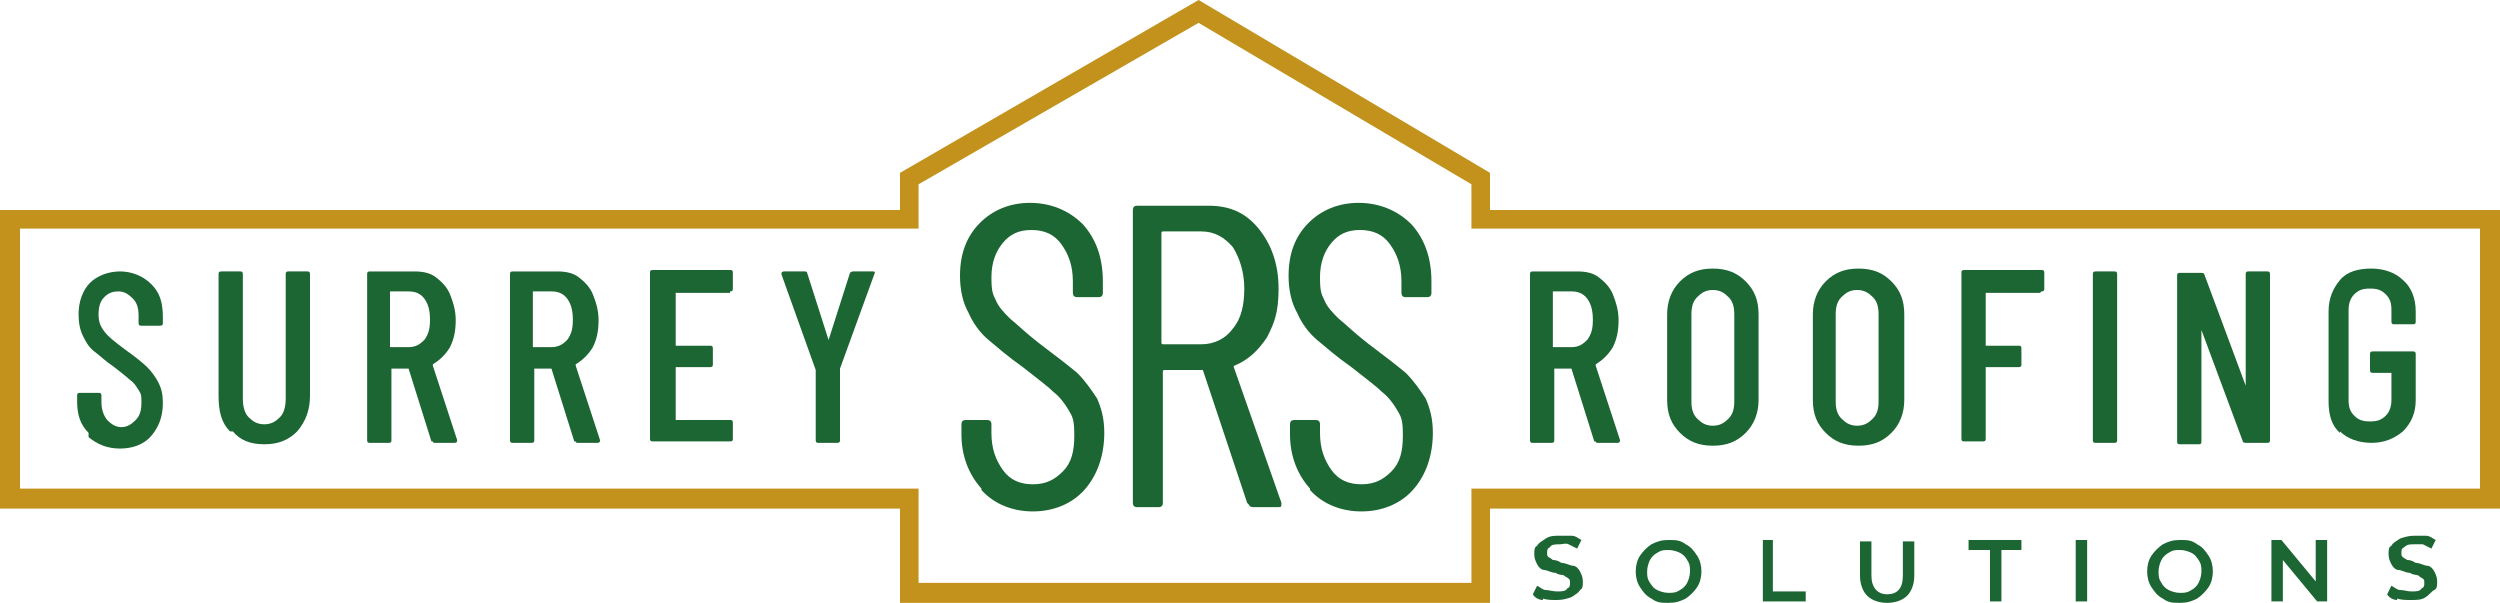
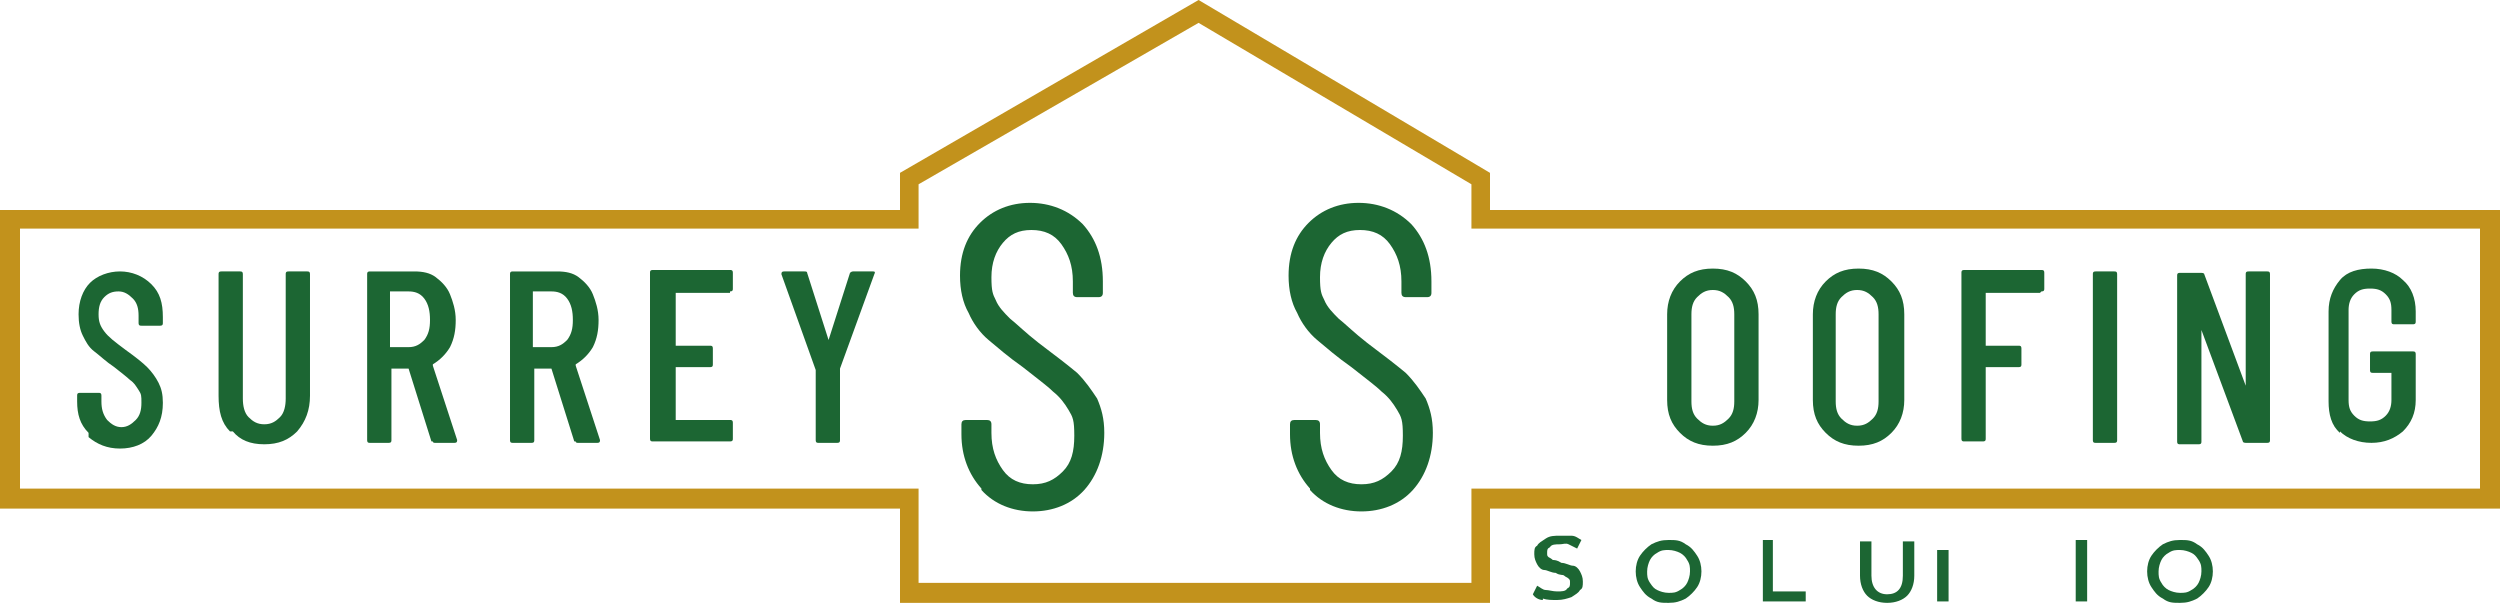
<svg xmlns="http://www.w3.org/2000/svg" id="Layer_1" version="1.1" viewBox="0 0 175 42.2">
  <defs>
    <style>
      .st0 {
        fill: #1c6633;
      }

      .st1 {
        fill: #c2921c;
      }
    </style>
  </defs>
  <g>
    <path class="st0" d="M6.2,30.3c-.6-.6-.8-1.3-.8-2.2v-.4c0-.1,0-.2.2-.2h1.3c.1,0,.2,0,.2.2v.4c0,.5.1.9.4,1.3.3.3.6.5,1,.5s.7-.2,1-.5.4-.7.4-1.2,0-.6-.2-.9-.3-.5-.6-.7c-.2-.2-.6-.5-1.1-.9-.6-.4-1-.8-1.4-1.1s-.6-.7-.8-1.1c-.2-.4-.3-.9-.3-1.5,0-.9.3-1.7.8-2.2.5-.5,1.3-.8,2.1-.8s1.6.3,2.2.9c.6.6.8,1.3.8,2.3v.4c0,.1,0,.2-.2.2h-1.3c-.1,0-.2,0-.2-.2v-.5c0-.5-.1-.9-.4-1.2-.3-.3-.6-.5-1-.5s-.7.1-1,.4c-.3.3-.4.7-.4,1.2s.1.8.4,1.2.7.7,1.5,1.3c.7.5,1.2.9,1.5,1.2.3.3.6.7.8,1.1.2.4.3.8.3,1.4,0,1-.3,1.7-.8,2.3s-1.3.9-2.2.9-1.6-.3-2.2-.8Z" />
    <path class="st0" d="M16.1,30.2c-.6-.6-.8-1.4-.8-2.5v-8.5c0-.1,0-.2.2-.2h1.3c.1,0,.2,0,.2.2v8.7c0,.5.1,1,.4,1.3.3.3.6.5,1.1.5s.8-.2,1.1-.5c.3-.3.4-.8.4-1.3v-8.7c0-.1,0-.2.2-.2h1.3c.1,0,.2,0,.2.2v8.5c0,1-.3,1.8-.9,2.5-.6.6-1.3.9-2.3.9s-1.7-.3-2.2-.9Z" />
    <path class="st0" d="M30.2,30.9l-1.6-5.1s0,0,0,0h-1.2s0,0,0,0v5c0,.1,0,.2-.2.2h-1.3c-.1,0-.2,0-.2-.2v-11.6c0-.1,0-.2.2-.2h3.1c.6,0,1.1.1,1.5.4.4.3.8.7,1,1.2.2.5.4,1.1.4,1.8s-.1,1.3-.4,1.9c-.3.5-.7.9-1.2,1.2,0,0,0,0,0,.1l1.7,5.2h0c0,.1,0,.2-.2.2h-1.3c-.1,0-.2,0-.2-.1ZM27.3,20.5v3.8s0,0,0,0h1.3c.5,0,.8-.2,1.1-.5.3-.4.4-.8.4-1.4s-.1-1.1-.4-1.5c-.3-.4-.7-.5-1.1-.5h-1.3s0,0,0,0Z" />
    <path class="st0" d="M40.2,30.9l-1.6-5.1s0,0,0,0h-1.2s0,0,0,0v5c0,.1,0,.2-.2.2h-1.3c-.1,0-.2,0-.2-.2v-11.6c0-.1,0-.2.2-.2h3.1c.6,0,1.1.1,1.5.4.4.3.8.7,1,1.2.2.5.4,1.1.4,1.8s-.1,1.3-.4,1.9c-.3.5-.7.9-1.2,1.2,0,0,0,0,0,.1l1.7,5.2h0c0,.1,0,.2-.2.2h-1.3c-.1,0-.2,0-.2-.1ZM37.3,20.5v3.8s0,0,0,0h1.3c.5,0,.8-.2,1.1-.5.3-.4.4-.8.4-1.4s-.1-1.1-.4-1.5c-.3-.4-.7-.5-1.1-.5h-1.3s0,0,0,0Z" />
    <path class="st0" d="M51.1,20.5h-3.8s0,0,0,0v3.7s0,0,0,0h2.4c.1,0,.2,0,.2.2v1.1c0,.1,0,.2-.2.2h-2.4s0,0,0,0v3.7s0,0,0,0h3.8c.1,0,.2,0,.2.2v1.1c0,.1,0,.2-.2.2h-5.4c-.1,0-.2,0-.2-.2v-11.6c0-.1,0-.2.2-.2h5.4c.1,0,.2,0,.2.2v1.1c0,.1,0,.2-.2.2Z" />
    <path class="st0" d="M57.1,30.8v-4.9h0c0,0-2.4-6.7-2.4-6.7h0c0-.1,0-.2.2-.2h1.4c.1,0,.2,0,.2.1l1.5,4.7s0,0,0,0,0,0,0,0l1.5-4.7c0,0,.1-.1.2-.1h1.4c.1,0,.2,0,.1.2l-2.4,6.6h0v5c0,.1,0,.2-.2.2h-1.3c-.1,0-.2,0-.2-.2Z" />
  </g>
  <g>
-     <path class="st0" d="M111.6,30.9l-1.6-5.1s0,0,0,0h-1.2s0,0,0,0v5c0,.1,0,.2-.2.2h-1.3c-.1,0-.2,0-.2-.2v-11.6c0-.1,0-.2.2-.2h3.1c.6,0,1.1.1,1.5.4.4.3.8.7,1,1.2.2.5.4,1.1.4,1.8s-.1,1.3-.4,1.9c-.3.5-.7.9-1.2,1.2,0,0,0,0,0,.1l1.7,5.2h0c0,.1,0,.2-.2.2h-1.3c-.1,0-.2,0-.2-.1ZM108.7,20.5v3.8s0,0,0,0h1.3c.5,0,.8-.2,1.1-.5.3-.4.4-.8.4-1.4s-.1-1.1-.4-1.5c-.3-.4-.7-.5-1.1-.5h-1.3s0,0,0,0Z" />
    <path class="st0" d="M117.6,30.3c-.6-.6-.9-1.3-.9-2.3v-6c0-.9.3-1.7.9-2.3.6-.6,1.3-.9,2.3-.9s1.7.3,2.3.9.9,1.3.9,2.3v6c0,.9-.3,1.7-.9,2.3s-1.3.9-2.3.9-1.7-.3-2.3-.9ZM121,29.3c.3-.3.4-.7.4-1.2v-6.1c0-.5-.1-.9-.4-1.2-.3-.3-.6-.5-1.1-.5s-.8.2-1.1.5c-.3.3-.4.7-.4,1.2v6.1c0,.5.1.9.4,1.2s.6.5,1.1.5.8-.2,1.1-.5Z" />
    <path class="st0" d="M127.8,30.3c-.6-.6-.9-1.3-.9-2.3v-6c0-.9.3-1.7.9-2.3.6-.6,1.3-.9,2.3-.9s1.7.3,2.3.9.9,1.3.9,2.3v6c0,.9-.3,1.7-.9,2.3s-1.3.9-2.3.9-1.7-.3-2.3-.9ZM131.1,29.3c.3-.3.4-.7.4-1.2v-6.1c0-.5-.1-.9-.4-1.2-.3-.3-.6-.5-1.1-.5s-.8.2-1.1.5c-.3.3-.4.7-.4,1.2v6.1c0,.5.1.9.4,1.2s.6.5,1.1.5.8-.2,1.1-.5Z" />
    <path class="st0" d="M142.8,20.5h-3.8s0,0,0,0v3.7s0,0,0,0h2.3c.1,0,.2,0,.2.2v1.1c0,.1,0,.2-.2.2h-2.3s0,0,0,0v5c0,.1,0,.2-.2.2h-1.3c-.1,0-.2,0-.2-.2v-11.6c0-.1,0-.2.2-.2h5.4c.1,0,.2,0,.2.2v1.1c0,.1,0,.2-.2.2Z" />
    <path class="st0" d="M146.5,30.8v-11.6c0-.1,0-.2.2-.2h1.3c.1,0,.2,0,.2.2v11.6c0,.1,0,.2-.2.2h-1.3c-.1,0-.2,0-.2-.2Z" />
    <path class="st0" d="M157.4,19h1.3c.1,0,.2,0,.2.2v11.6c0,.1,0,.2-.2.2h-1.5c0,0-.2,0-.2-.1l-2.9-7.8s0,0,0,0c0,0,0,0,0,0v7.8c0,.1,0,.2-.2.2h-1.3c-.1,0-.2,0-.2-.2v-11.6c0-.1,0-.2.2-.2h1.5c0,0,.2,0,.2.1l2.9,7.8s0,0,0,0c0,0,0,0,0,0v-7.8c0-.1,0-.2.2-.2Z" />
    <path class="st0" d="M163.8,30.3c-.6-.5-.8-1.3-.8-2.2v-6.3c0-.9.3-1.6.8-2.2s1.3-.8,2.2-.8,1.7.3,2.2.8c.6.5.9,1.3.9,2.2v.7c0,.1,0,.2-.2.2h-1.3c-.1,0-.2,0-.2-.2v-.8c0-.5-.1-.8-.4-1.1-.3-.3-.6-.4-1.1-.4s-.8.1-1.1.4c-.3.3-.4.7-.4,1.1v6.3c0,.5.1.8.4,1.1.3.3.6.4,1.1.4s.8-.1,1.1-.4c.3-.3.4-.7.4-1.1v-1.9s0,0,0,0h-1.3c-.1,0-.2,0-.2-.2v-1.1c0-.1,0-.2.2-.2h2.8c.1,0,.2,0,.2.2v3.2c0,.9-.3,1.6-.9,2.2-.6.5-1.3.8-2.2.8s-1.7-.3-2.2-.8Z" />
  </g>
  <g>
    <path class="st0" d="M68.7,34.2c-.9-1-1.4-2.3-1.4-3.8v-.7c0-.2.1-.3.3-.3h1.5c.2,0,.3.1.3.3v.6c0,1.1.3,1.9.8,2.6s1.2,1,2.1,1,1.5-.3,2.1-.9c.6-.6.8-1.4.8-2.5s-.1-1.3-.4-1.8-.6-.9-1.1-1.3c-.4-.4-1.1-.9-2.1-1.7-1-.7-1.8-1.4-2.4-1.9-.6-.5-1.1-1.2-1.4-1.9-.4-.7-.6-1.6-.6-2.6,0-1.6.5-2.8,1.4-3.7.9-.9,2.1-1.4,3.5-1.4s2.7.5,3.7,1.5c.9,1,1.4,2.3,1.4,4v.8c0,.2-.1.3-.3.3h-1.5c-.2,0-.3-.1-.3-.3v-.8c0-1.1-.3-1.9-.8-2.6-.5-.7-1.2-1-2.1-1s-1.5.3-2,.9c-.5.6-.8,1.4-.8,2.4s.1,1.2.3,1.6c.2.5.6.9,1,1.3.5.4,1.1,1,2,1.7,1.2.9,2.1,1.6,2.7,2.1.6.6,1,1.2,1.4,1.8.3.7.5,1.4.5,2.4,0,1.6-.5,3-1.4,4-.9,1-2.2,1.5-3.6,1.5s-2.7-.5-3.6-1.5Z" />
-     <path class="st0" d="M87.3,35.2l-3.1-9.3c0,0,0,0-.1,0h-2.6c0,0-.1,0-.1.1v9.2c0,.2-.1.3-.3.3h-1.5c-.2,0-.3-.1-.3-.3V14.7c0-.2.1-.3.3-.3h5c1.5,0,2.6.5,3.5,1.6.9,1.1,1.4,2.5,1.4,4.2s-.3,2.4-.8,3.4c-.6.9-1.3,1.6-2.3,2,0,0-.1,0,0,.2l3.3,9.4h0c0,.3,0,.3-.3.3h-1.6c-.2,0-.3,0-.4-.2ZM81.3,16.4v7.6c0,0,0,.1.1.1h2.7c.9,0,1.7-.4,2.2-1.1.6-.7.8-1.7.8-2.8s-.3-2.1-.8-2.9c-.6-.7-1.3-1.1-2.2-1.1h-2.7c0,0-.1,0-.1.1Z" />
    <path class="st0" d="M91.7,34.2c-.9-1-1.4-2.3-1.4-3.8v-.7c0-.2.1-.3.3-.3h1.5c.2,0,.3.1.3.3v.6c0,1.1.3,1.9.8,2.6s1.2,1,2.1,1,1.5-.3,2.1-.9c.6-.6.8-1.4.8-2.5s-.1-1.3-.4-1.8c-.3-.5-.6-.9-1.1-1.3-.4-.4-1.1-.9-2.1-1.7-1-.7-1.8-1.4-2.4-1.9-.6-.5-1.1-1.2-1.4-1.9-.4-.7-.6-1.6-.6-2.6,0-1.6.5-2.8,1.4-3.7.9-.9,2.1-1.4,3.5-1.4s2.7.5,3.7,1.5c.9,1,1.4,2.3,1.4,4v.8c0,.2-.1.3-.3.3h-1.5c-.2,0-.3-.1-.3-.3v-.8c0-1.1-.3-1.9-.8-2.6-.5-.7-1.2-1-2.1-1s-1.5.3-2,.9-.8,1.4-.8,2.4.1,1.2.3,1.6c.2.5.6.9,1,1.3.5.4,1.1,1,2,1.7,1.2.9,2.1,1.6,2.7,2.1.6.6,1,1.2,1.4,1.8.3.7.5,1.4.5,2.4,0,1.6-.5,3-1.4,4-.9,1-2.2,1.5-3.6,1.5s-2.7-.5-3.6-1.5Z" />
  </g>
  <g>
    <path class="st0" d="M108,42c-.3,0-.6-.2-.7-.4l.3-.6c.2.1.4.3.6.3s.5.1.8.1.6,0,.7-.2c.2-.1.2-.2.2-.4s0-.2-.1-.3-.2-.1-.3-.2-.3,0-.6-.2c-.3,0-.6-.2-.8-.2-.2,0-.4-.2-.5-.4s-.2-.4-.2-.7,0-.5.2-.6c.1-.2.3-.3.6-.5s.6-.2,1-.2.5,0,.8,0,.5.2.7.3l-.3.6c-.2-.1-.4-.2-.6-.3s-.4,0-.6,0c-.3,0-.6,0-.7.2-.2.1-.2.2-.2.4s0,.2.1.3c0,0,.2.1.3.2.1,0,.3,0,.6.2.3,0,.6.2.8.2.2,0,.4.2.5.4s.2.4.2.7,0,.5-.2.6c-.1.2-.3.3-.6.5-.3.1-.6.2-1,.2s-.7,0-1-.1Z" />
    <path class="st0" d="M115.6,41.9c-.4-.2-.6-.5-.8-.8s-.3-.7-.3-1.1.1-.8.3-1.1.5-.6.8-.8c.4-.2.7-.3,1.2-.3s.8,0,1.2.3c.4.2.6.5.8.8.2.3.3.7.3,1.1s-.1.8-.3,1.1c-.2.3-.5.6-.8.8-.4.2-.7.3-1.2.3s-.8,0-1.2-.3ZM117.6,41.3c.2-.1.4-.3.5-.5.1-.2.2-.5.2-.8s0-.5-.2-.8c-.1-.2-.3-.4-.5-.5-.2-.1-.5-.2-.8-.2s-.5,0-.8.2c-.2.1-.4.3-.5.5s-.2.5-.2.8,0,.5.2.8.3.4.5.5c.2.1.5.2.8.2s.5,0,.8-.2Z" />
    <path class="st0" d="M123.3,37.8h.8v3.6h2.3v.7h-3v-4.3Z" />
    <path class="st0" d="M130.7,41.7c-.3-.3-.5-.8-.5-1.4v-2.4h.8v2.4c0,.8.4,1.3,1.1,1.3s1.1-.4,1.1-1.3v-2.4h.8v2.4c0,.6-.2,1.1-.5,1.4-.3.3-.8.5-1.4.5s-1.1-.2-1.4-.5Z" />
-     <path class="st0" d="M139.2,38.5h-1.4v-.7h3.7v.7h-1.4v3.6h-.8v-3.6Z" />
+     <path class="st0" d="M139.2,38.5h-1.4v-.7v.7h-1.4v3.6h-.8v-3.6Z" />
    <path class="st0" d="M145.3,37.8h.8v4.3h-.8v-4.3Z" />
    <path class="st0" d="M151.4,41.9c-.4-.2-.6-.5-.8-.8s-.3-.7-.3-1.1.1-.8.3-1.1.5-.6.8-.8c.4-.2.7-.3,1.2-.3s.8,0,1.2.3c.4.2.6.5.8.8.2.3.3.7.3,1.1s-.1.8-.3,1.1c-.2.3-.5.6-.8.8-.4.2-.7.3-1.2.3s-.8,0-1.2-.3ZM153.4,41.3c.2-.1.4-.3.5-.5s.2-.5.2-.8,0-.5-.2-.8-.3-.4-.5-.5c-.2-.1-.5-.2-.8-.2s-.5,0-.8.2c-.2.1-.4.3-.5.5-.1.2-.2.5-.2.8s0,.5.2.8c.1.2.3.4.5.5.2.1.5.2.8.2s.5,0,.8-.2Z" />
-     <path class="st0" d="M162.9,37.8v4.3h-.7l-2.4-2.9v2.9h-.8v-4.3h.7l2.4,2.9v-2.9h.8Z" />
-     <path class="st0" d="M167.8,42c-.3,0-.6-.2-.7-.4l.3-.6c.2.1.4.3.6.3.3,0,.5.1.8.1s.6,0,.7-.2c.2-.1.2-.2.2-.4s0-.2-.1-.3c0,0-.2-.1-.3-.2s-.3,0-.6-.2c-.3,0-.6-.2-.8-.2-.2,0-.4-.2-.5-.4s-.2-.4-.2-.7,0-.5.2-.6c.1-.2.3-.3.6-.5.3-.1.6-.2,1-.2s.5,0,.8,0,.5.2.7.3l-.3.6c-.2-.1-.4-.2-.6-.3-.2,0-.4,0-.6,0-.3,0-.5,0-.7.2-.2.1-.2.2-.2.4s0,.2.1.3.2.1.3.2c.1,0,.3,0,.6.2.3,0,.6.2.8.2.2,0,.4.2.5.4s.2.4.2.7,0,.5-.2.6-.3.3-.6.5-.6.2-1,.2-.7,0-1-.1Z" />
  </g>
  <polygon class="st1" points="174.3 15.4 174.3 14.7 104.3 14.7 104.3 12.1 83.9 0 63 12.1 63 14.7 0 14.7 0 35.6 63 35.6 63 42.2 104.3 42.2 104.3 35.6 175 35.6 175 14.7 174.3 14.7 174.3 15.4 173.6 15.4 173.6 34.2 103 34.2 103 40.8 64.3 40.8 64.3 34.2 1.4 34.2 1.4 16 64.3 16 64.3 12.9 83.9 1.6 103 12.9 103 16 174.3 16 174.3 15.4 173.6 15.4 174.3 15.4" />
</svg>